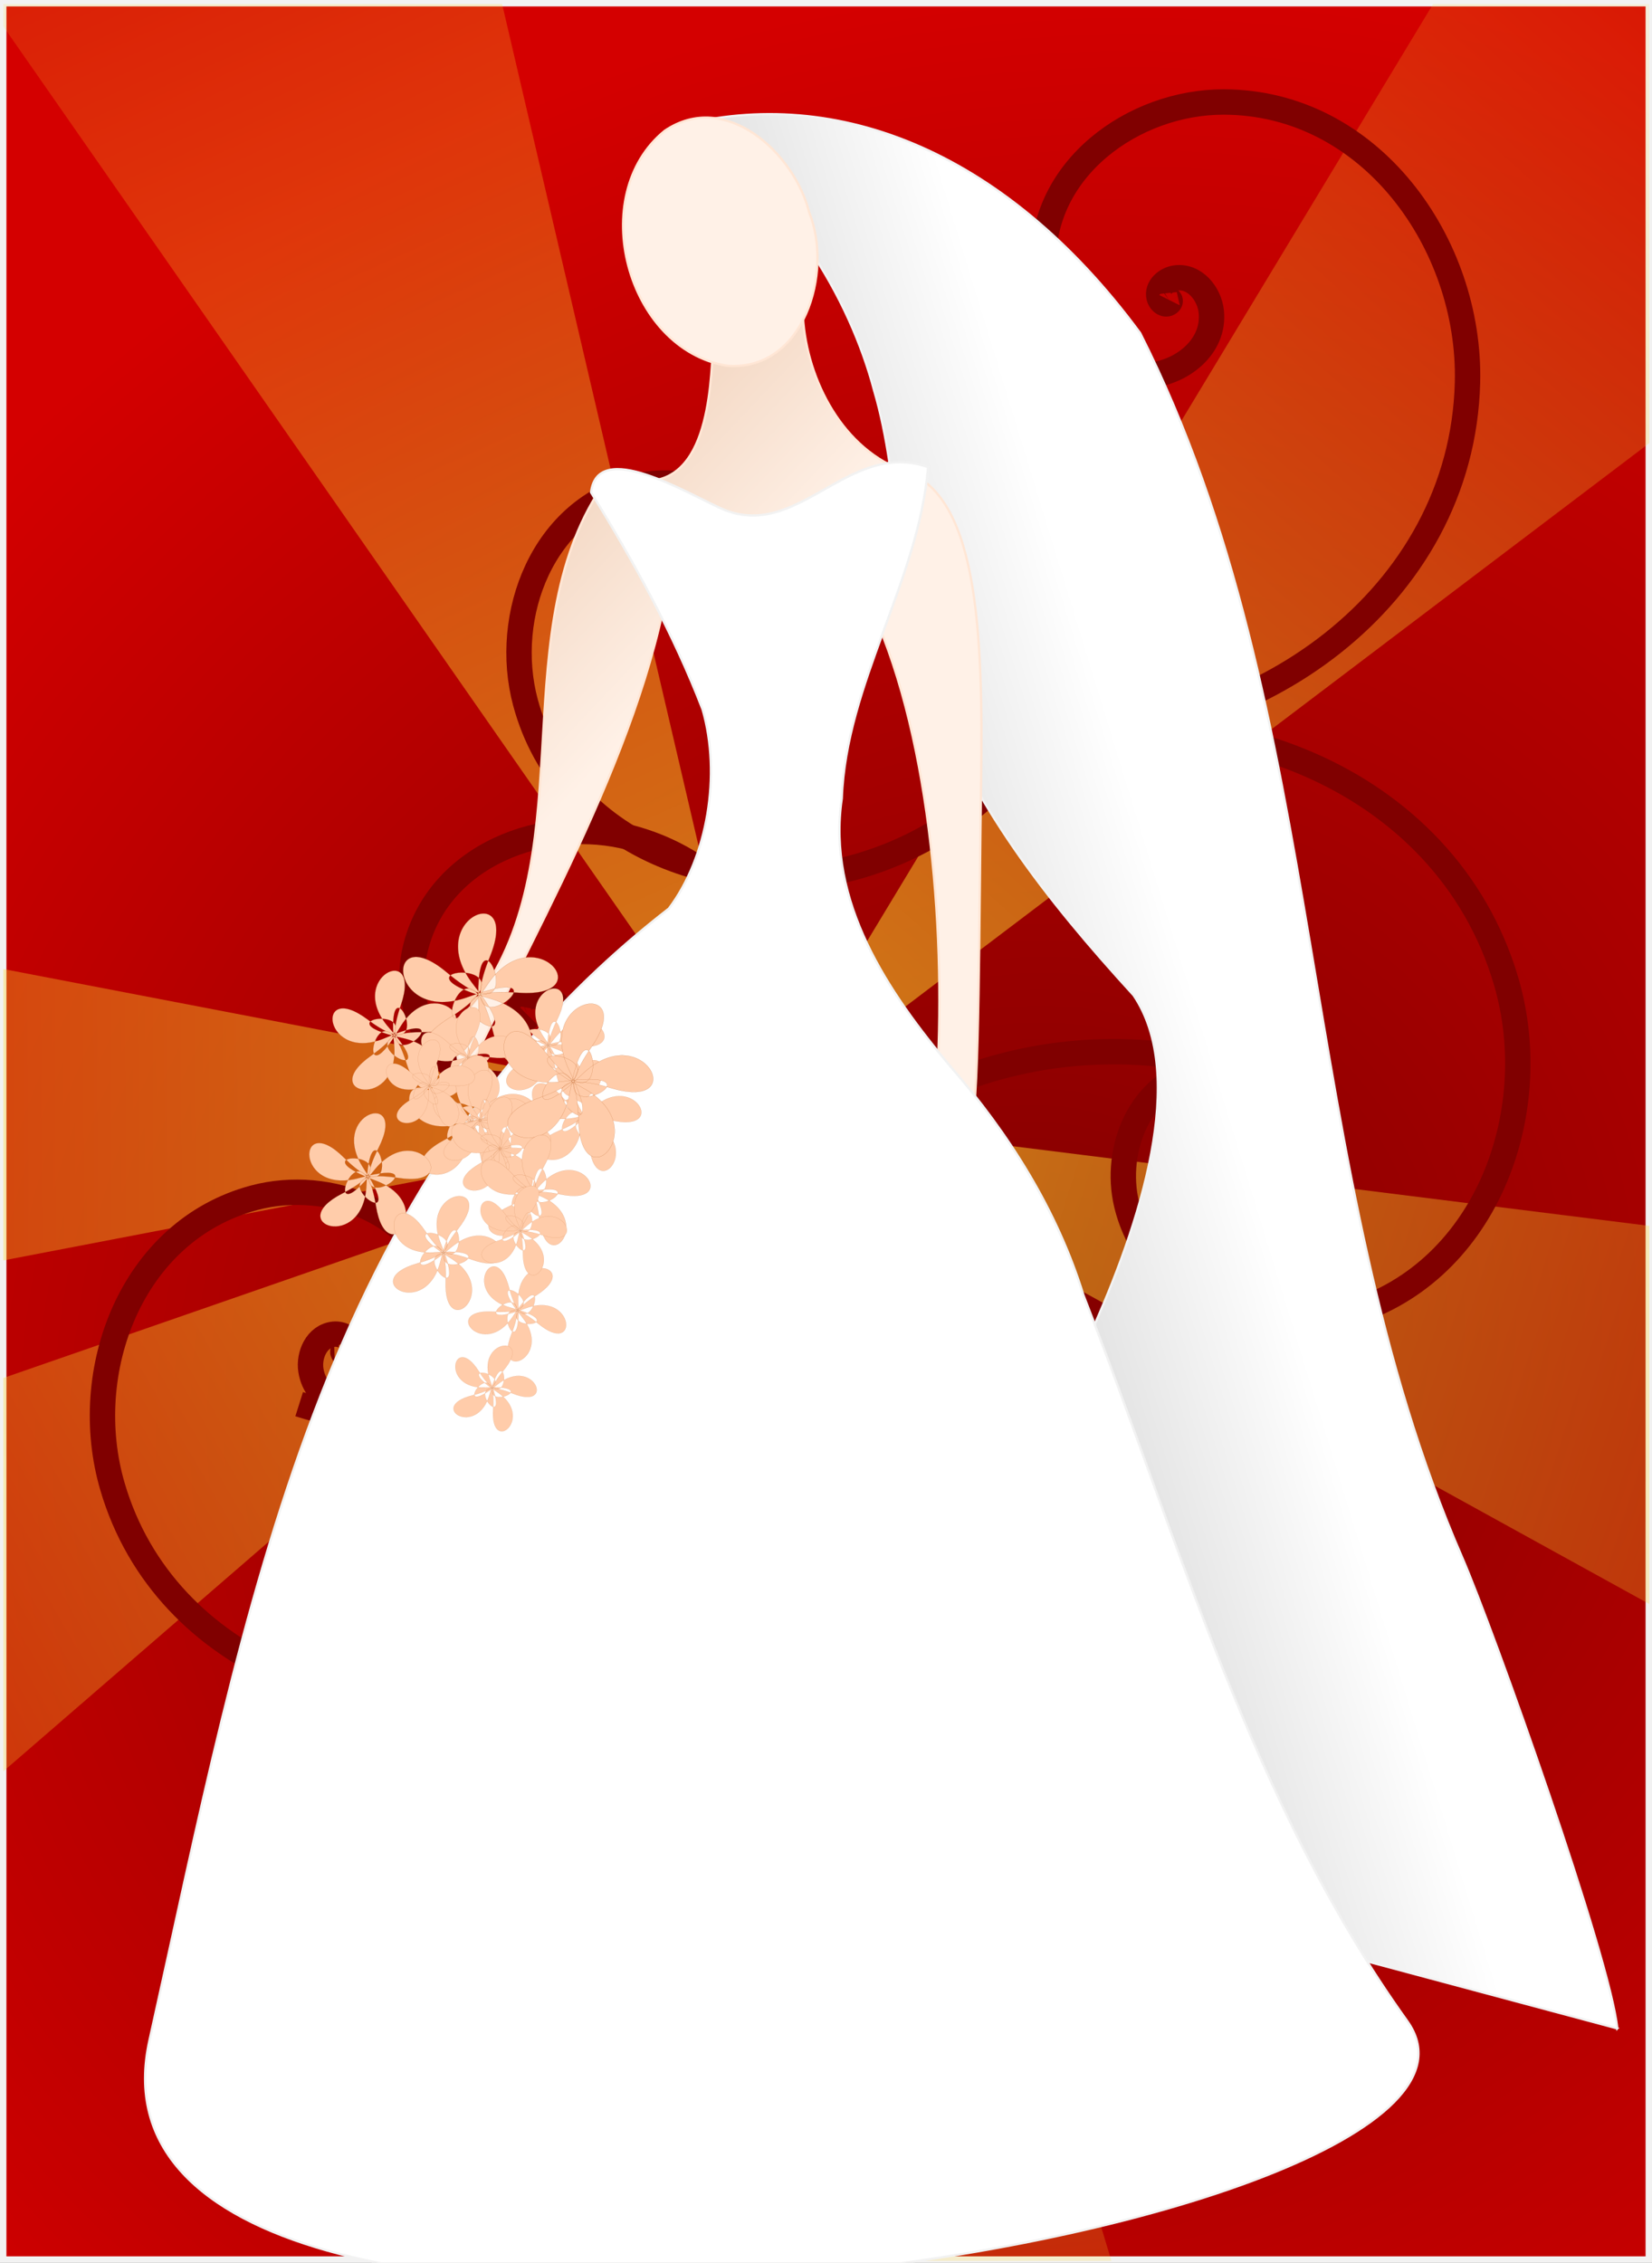
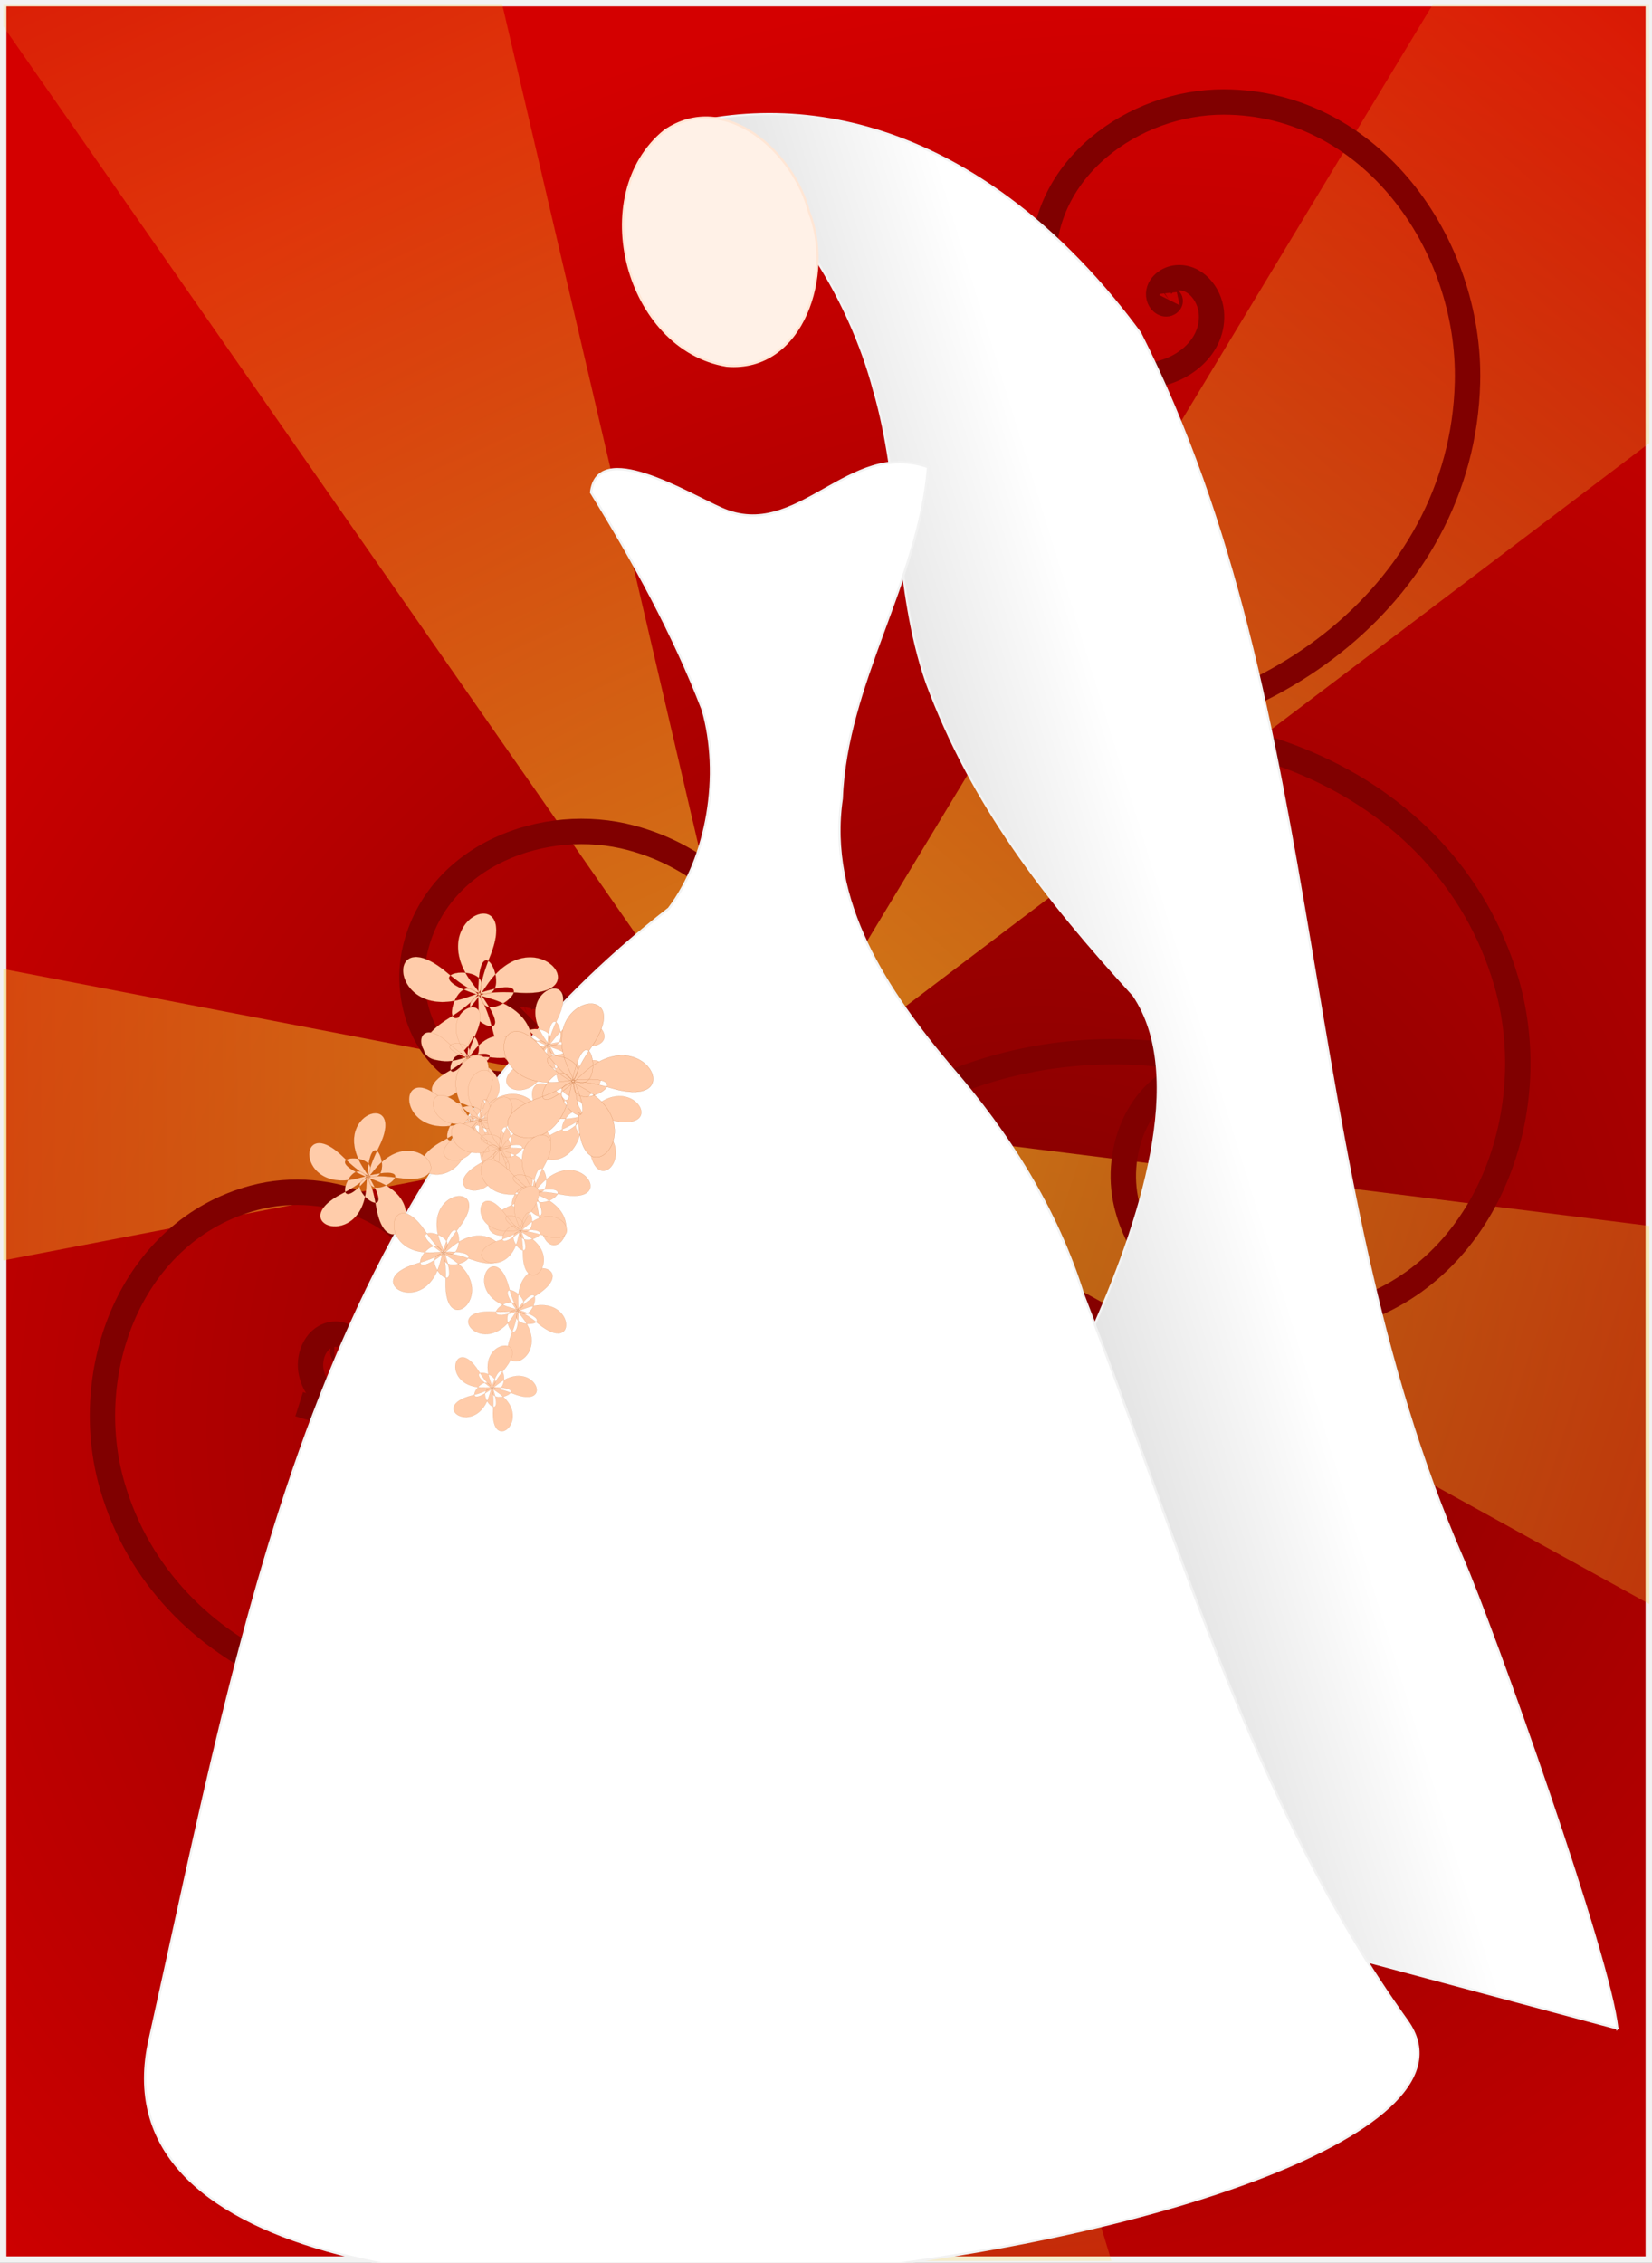
<svg xmlns="http://www.w3.org/2000/svg" xmlns:ns1="http://sodipodi.sourceforge.net/DTD/sodipodi-0.dtd" xmlns:ns2="http://www.inkscape.org/namespaces/inkscape" xmlns:xlink="http://www.w3.org/1999/xlink" id="svg2" ns1:docname="bride.svg" ns2:export-filename="/home/joel/Desktop/bride_Sunburst.png" viewBox="0 0 727.93 996.87" ns1:version="0.32" ns2:export-xdpi="90" version="1.0" ns2:output_extension="org.inkscape.output.svg.inkscape" ns2:export-ydpi="90" ns2:version="0.46+devel">
  <rect x="0" y="0" width="727.93" height="996.87" fill="#808080" stroke="none" />
  <title id="title2593">Red Bride with Sunburst</title>
  <defs id="defs4">
    <linearGradient id="linearGradient1956">
      <stop id="stop1958" style="stop-color:#ffd42a;stop-opacity:.594" offset="0" />
      <stop id="stop1960" style="stop-color:#ffd42a;stop-opacity:0" offset="1" />
    </linearGradient>
    <linearGradient id="linearGradient7405" ns2:collect="always">
      <stop id="stop7407" style="stop-color:rgb(128, 0, 0)" offset="0" />
      <stop id="stop7409" style="stop-color:rgb(212, 0, 0)" offset="1" />
    </linearGradient>
    <linearGradient id="linearGradient346" y2="416.54" gradientUnits="userSpaceOnUse" x2="572.04" gradientTransform="translate(-31.305 49.434)" y1="464.39" x1="416.08" ns2:collect="always">
      <stop id="stop4047" style="stop-color:rgb(204, 204, 204)" offset="0" />
      <stop id="stop4049" style="stop-color:rgb(255, 255, 255)" offset="1" />
    </linearGradient>
    <clipPath id="clipPath2493" clipPathUnits="userSpaceOnUse">
      <rect id="rect2495" style="stroke:#f2f2f2;stroke-width:2.59;fill:url(#radialGradient2497)" height="910.5" width="664.17" y="1234" x="191.74" />
    </clipPath>
    <radialGradient id="radialGradient2497" xlink:href="#linearGradient7405" gradientUnits="userSpaceOnUse" cy="471.91" cx="2645.9" gradientTransform="matrix(.338 -1.199 1.23 .217 -877.08 4851.5)" r="458.08" ns2:collect="always" />
    <radialGradient id="radialGradient2499" xlink:href="#linearGradient7405" gradientUnits="userSpaceOnUse" cy="471.91" cx="2645.9" gradientTransform="matrix(.369 -1.309 1.342 .237 -1157.4 3958.6)" r="458.08" ns2:collect="always" />
    <linearGradient id="linearGradient2501" y2="183.42" gradientUnits="userSpaceOnUse" x2="410.39" gradientTransform="translate(-31.305 49.434)" y1="127.98" x1="351.8" ns2:collect="always">
      <stop id="stop3251" style="stop-color:rgb(245, 219, 200)" offset="0" />
      <stop id="stop3253" style="stop-color:rgb(255, 241, 231)" offset="1" />
    </linearGradient>
    <linearGradient id="linearGradient2511" y2="482.71" xlink:href="#linearGradient1956" gradientUnits="userSpaceOnUse" x2="-1412.9" y1="479.89" x1="-703.19" ns2:collect="always" />
  </defs>
  <ns1:namedview id="base" ns2:zoom="0.35355339" borderopacity="1.0" ns2:current-layer="layer1" ns2:cx="2.8299027" guidetolerance="10000" ns2:snap-grids="false" ns2:snap-bbox-midpoints="true" ns2:snap-bbox="true" showgrid="false" ns2:snap-to-guides="true" ns2:snap-global="false" showguides="true" bordercolor="#666666" ns2:window-x="0" ns2:guide-bbox="true" objecttolerance="10000" ns2:window-y="25" ns2:window-width="1440" ns2:pageopacity="0.0" ns2:pageshadow="2" pagecolor="#ffffff" ns2:snap-object-midpoints="true" ns2:snap-nodes="false" ns2:cy="855.58872" ns2:document-units="px" ns2:snap-bbox-edge-midpoints="false" ns2:window-height="827">
    <ns1:guide id="guide365" position="-710.343,522.729" orientation="0,1" />
    <ns1:guide id="guide369" position="-576.999,522.728" orientation="1,0" />
  </ns1:namedview>
  <g id="layer1" ns2:label="Layer 1" ns2:groupmode="layer" transform="translate(-8.081 -7.747)">
    <rect id="rect7595" style="stroke:#f2f2f2;stroke-width:2.828;fill:url(#radialGradient2499)" height="994.04" width="725.1" y="9.161" x="9.495" />
    <g id="g2478" clip-path="url(#clipPath2493)" transform="matrix(1.092 0 0 1.092 -199.83 -1338)">
      <g id="use2456" ns2:tile-x0="-1302.3631" ns2:tile-y0="-118.21062" transform="translate(1200.2 1200.2)">
        <path id="path2507" ns1:nodetypes="ccccc" style="fill:url(#linearGradient2511)" d="m-702.26 481.89-584.93 112.28v-112.28-112.28l584.93 112.28z" />
        <path id="path2509" style="opacity:0;stroke-width:1.808" d="m-102.17 481.89c0 331.42-268.67 600.1-600.1 600.1-331.42 0-600.1-268.67-600.1-600.1 0-331.42 268.67-600.1 600.1-600.1 331.42 0 600.1 268.67 600.1 600.1z" />
      </g>
      <g id="use2458" ns2:tile-x0="-1302.3631" ns2:tile-y0="-118.21062" transform="matrix(.839 .545 -.545 .839 1349.3 1660.4)">
        <path id="path2515" ns1:nodetypes="ccccc" style="fill:url(#linearGradient2511)" d="m-702.26 481.89-584.93 112.28v-112.28-112.28l584.93 112.28z" />
        <path id="path2517" style="opacity:0;stroke-width:1.808" d="m-102.17 481.89c0 331.42-268.67 600.1-600.1 600.1-331.42 0-600.1-268.67-600.1-600.1 0-331.42 268.67-600.1 600.1-600.1 331.42 0 600.1 268.67 600.1 600.1z" />
      </g>
      <g id="use2460" ns2:tile-x0="-1302.3631" ns2:tile-y0="-118.21062" transform="matrix(.407 .914 -.914 .407 1223.8 2127.6)">
        <path id="path2523" ns1:nodetypes="ccccc" style="fill:url(#linearGradient2511)" d="m-702.26 481.89-584.93 112.28v-112.28-112.28l584.93 112.28z" />
        <path id="path2525" style="opacity:0;stroke-width:1.808" d="m-102.17 481.89c0 331.42-268.67 600.1-600.1 600.1-331.42 0-600.1-268.67-600.1-600.1 0-331.42 268.67-600.1 600.1-600.1 331.42 0 600.1 268.67 600.1 600.1z" />
      </g>
      <g id="use2462" ns2:tile-x0="-1302.3631" ns2:tile-y0="-118.21062" transform="matrix(-.156 .988 -.988 -.156 864.02 2451.1)">
        <path id="path2531" ns1:nodetypes="ccccc" style="fill:url(#linearGradient2511)" d="m-702.26 481.89-584.93 112.28v-112.28-112.28l584.93 112.28z" />
        <path id="path2533" style="opacity:0;stroke-width:1.808" d="m-102.17 481.89c0 331.42-268.67 600.1-600.1 600.1-331.42 0-600.1-268.67-600.1-600.1 0-331.42 268.67-600.1 600.1-600.1 331.42 0 600.1 268.67 600.1 600.1z" />
      </g>
      <g id="use2464" ns2:tile-x0="-1302.3631" ns2:tile-y0="-118.21062" transform="matrix(-.669 .743 -.743 -.669 386.13 2526.4)">
        <path id="path2539" ns1:nodetypes="ccccc" style="fill:url(#linearGradient2511)" d="m-702.26 481.89-584.93 112.28v-112.28-112.28l584.93 112.28z" />
        <path id="path2541" style="opacity:0;stroke-width:1.808" d="m-102.17 481.89c0 331.42-268.67 600.1-600.1 600.1-331.42 0-600.1-268.67-600.1-600.1 0-331.42 268.67-600.1 600.1-600.1 331.42 0 600.1 268.67 600.1 600.1z" />
      </g>
      <g id="use2466" ns2:tile-x0="-1302.3631" ns2:tile-y0="-118.21062" transform="matrix(-.966 .259 -.259 -.966 -55.691 2329.3)">
        <path id="path2547" ns1:nodetypes="ccccc" style="fill:url(#linearGradient2511)" d="m-702.26 481.89-584.93 112.28v-112.28-112.28l584.93 112.28z" />
        <path id="path2549" style="opacity:0;stroke-width:1.808" d="m-102.17 481.89c0 331.42-268.67 600.1-600.1 600.1-331.42 0-600.1-268.67-600.1-600.1 0-331.42 268.67-600.1 600.1-600.1 331.42 0 600.1 268.67 600.1 600.1z" />
      </g>
      <g id="use2468" ns2:tile-x0="-1302.3631" ns2:tile-y0="-118.21062" transform="matrix(-.951 -.309 .309 -.951 -318.88 1923.4)">
        <path id="path2555" ns1:nodetypes="ccccc" style="fill:url(#linearGradient2511)" d="m-702.26 481.89-584.93 112.28v-112.28-112.28l584.93 112.28z" />
        <path id="path2557" style="opacity:0;stroke-width:1.808" d="m-102.17 481.89c0 331.42-268.67 600.1-600.1 600.1-331.42 0-600.1-268.67-600.1-600.1 0-331.42 268.67-600.1 600.1-600.1 331.42 0 600.1 268.67 600.1 600.1z" />
      </g>
      <g id="use2470" ns2:tile-x0="-1302.3631" ns2:tile-y0="-118.21062" transform="matrix(-.629 -.777 .777 -.629 -318.52 1439.6)">
        <path id="path2563" ns1:nodetypes="ccccc" style="fill:url(#linearGradient2511)" d="m-702.26 481.89-584.93 112.28v-112.28-112.28l584.93 112.28z" />
        <path id="path2565" style="opacity:0;stroke-width:1.808" d="m-102.17 481.89c0 331.42-268.67 600.1-600.1 600.1-331.42 0-600.1-268.67-600.1-600.1 0-331.42 268.67-600.1 600.1-600.1 331.42 0 600.1 268.67 600.1 600.1z" />
      </g>
      <g id="use2472" ns2:tile-x0="-1302.3631" ns2:tile-y0="-118.21062" transform="matrix(-.105 -.995 .995 -.105 -54.727 1034)">
        <path id="path2571" ns1:nodetypes="ccccc" style="fill:url(#linearGradient2511)" d="m-702.26 481.89-584.93 112.28v-112.28-112.28l584.93 112.28z" />
        <path id="path2573" style="opacity:0;stroke-width:1.808" d="m-102.17 481.89c0 331.42-268.67 600.1-600.1 600.1-331.42 0-600.1-268.67-600.1-600.1 0-331.42 268.67-600.1 600.1-600.1 331.42 0 600.1 268.67 600.1 600.1z" />
      </g>
      <g id="use2474" ns2:tile-x0="-1302.3631" ns2:tile-y0="-118.21062" transform="matrix(.454 -.891 .891 .454 387.38 837.58)">
-         <path id="path2579" ns1:nodetypes="ccccc" style="fill:url(#linearGradient2511)" d="m-702.26 481.89-584.93 112.28v-112.28-112.28l584.93 112.28z" />
        <path id="path2581" style="opacity:0;stroke-width:1.808" d="m-102.17 481.89c0 331.42-268.67 600.1-600.1 600.1-331.42 0-600.1-268.67-600.1-600.1 0-331.42 268.67-600.1 600.1-600.1 331.42 0 600.1 268.67 600.1 600.1z" />
      </g>
      <g id="use2476" ns2:tile-x0="-1302.3631" ns2:tile-y0="-118.21062" transform="matrix(.866 -.5 .5 .866 865.16 913.62)">
        <path id="path2587" ns1:nodetypes="ccccc" style="fill:url(#linearGradient2511)" d="m-702.26 481.89-584.93 112.28v-112.28-112.28l584.93 112.28z" />
        <path id="path2589" style="opacity:0;stroke-width:1.808" d="m-102.17 481.89c0 331.42-268.67 600.1-600.1 600.1-331.42 0-600.1-268.67-600.1-600.1 0-331.42 268.67-600.1 600.1-600.1 331.42 0 600.1 268.67 600.1 600.1z" />
      </g>
    </g>
    <g id="g7051" style="stroke:#800000;stroke-width:4" transform="matrix(1.978 -1.976 1.976 1.978 -85.622 484.45)">
-       <path id="path7053" style="stroke:#800000;stroke-width:4;fill:none" ns1:revolution="3" ns1:type="spiral" d="m-189.96 281.2c0 0.001-0.001 0-0.001 0-0.013-0.001-0.009-0.024-0.006-0.03 0.028-0.07 0.134-0.045 0.18-0.015 0.223 0.144 0.123 0.481-0.017 0.643-0.464 0.536-1.309 0.249-1.723-0.189-1.09-1.151-0.411-2.972 0.668-3.854 2.428-1.984 5.944-0.582 7.603 1.696 3.336 4.579 0.717 10.825-3.591 13.686-7.953 5.282-18.349 0.75-22.97-6.758-7.98-12.965-0.593-29.389 11.69-36.48 20.103-11.606 44.966-0.137 55.412 18.976 16.357 29.928-0.753 66.252-29.298 81.13" transform="matrix(0 1 1 0 -125.32 238.01)" ns1:argument="-17.533941" ns1:cy="281.20151" ns1:cx="-189.96059" ns1:t0="0" ns1:radius="71.107269" ns1:expansion="4.3200002" />
      <path id="path7055" style="stroke:#800000;stroke-width:4;fill:none" ns1:revolution="3" ns1:radius="71.107269" d="m-189.96 281.2c0 0.001-0.001 0-0.001 0-0.013-0.001-0.009-0.024-0.006-0.03 0.028-0.07 0.134-0.045 0.18-0.015 0.223 0.144 0.123 0.481-0.017 0.643-0.464 0.536-1.309 0.249-1.723-0.189-1.09-1.151-0.411-2.972 0.668-3.854 2.428-1.984 5.944-0.582 7.603 1.696 3.336 4.579 0.717 10.825-3.591 13.686-7.953 5.282-18.349 0.75-22.97-6.758-7.98-12.965-0.593-29.389 11.69-36.48 20.103-11.606 44.966-0.137 55.412 18.976 16.357 29.928-0.753 66.252-29.298 81.13" transform="matrix(.258 .966 -.966 .258 561.8 177.64)" ns1:argument="-17.533941" ns1:cy="281.20151" ns1:cx="-189.96059" ns1:expansion="4.3200002" ns1:type="spiral" ns1:t0="0" />
      <path id="path7057" style="stroke:#800000;stroke-width:4;fill:none" ns1:revolution="3" ns1:radius="71.107269" d="m-189.96 281.2c0 0.001-0.001 0-0.001 0-0.013-0.001-0.009-0.024-0.006-0.03 0.028-0.07 0.134-0.045 0.18-0.015 0.223 0.144 0.123 0.481-0.017 0.643-0.464 0.536-1.309 0.249-1.723-0.189-1.09-1.151-0.411-2.972 0.668-3.854 2.428-1.984 5.944-0.582 7.603 1.696 3.336 4.579 0.717 10.825-3.591 13.686-7.953 5.282-18.349 0.75-22.97-6.758-7.98-12.965-0.593-29.389 11.69-36.48 20.103-11.606 44.966-0.137 55.412 18.976 16.357 29.928-0.753 66.252-29.298 81.13" transform="matrix(0 1 1 0 -292.85 339.72)" ns1:argument="-17.533941" ns1:cy="281.20151" ns1:cx="-189.96059" ns1:expansion="4.3200002" ns1:type="spiral" ns1:t0="0" />
      <path id="path7059" style="stroke:#800000;stroke-width:4;fill:none" ns1:revolution="3" ns1:radius="71.107269" d="m-189.96 281.2c0 0.001-0.001 0-0.001 0-0.013-0.001-0.009-0.024-0.006-0.03 0.028-0.07 0.134-0.045 0.18-0.015 0.223 0.144 0.123 0.481-0.017 0.643-0.464 0.536-1.309 0.249-1.723-0.189-1.09-1.151-0.411-2.972 0.668-3.854 2.428-1.984 5.944-0.582 7.603 1.696 3.336 4.579 0.717 10.825-3.591 13.686-7.953 5.282-18.349 0.75-22.97-6.758-7.98-12.965-0.593-29.389 11.69-36.48 20.103-11.606 44.966-0.137 55.412 18.976 16.357 29.928-0.753 66.252-29.298 81.13" transform="matrix(0 1 -1 0 371.2 264.93)" ns1:argument="-17.533941" ns1:cy="281.20151" ns1:cx="-189.96059" ns1:expansion="4.3200002" ns1:type="spiral" ns1:t0="0" />
      <path id="path7061" style="stroke:#800000;stroke-width:4.622;fill:none" ns1:revolution="3" ns1:type="spiral" d="m-189.96 281.2c0 0.001-0.001 0-0.001 0-0.013-0.001-0.009-0.024-0.006-0.03 0.028-0.07 0.134-0.045 0.18-0.015 0.223 0.144 0.123 0.481-0.017 0.643-0.464 0.536-1.309 0.249-1.723-0.189-1.09-1.151-0.411-2.972 0.668-3.854 2.428-1.984 5.944-0.582 7.603 1.696 3.336 4.579 0.717 10.825-3.591 13.686-7.953 5.282-18.349 0.75-22.97-6.758-7.98-12.965-0.593-29.389 11.69-36.48 20.103-11.606 44.966-0.137 55.412 18.976 16.357 29.928-0.753 66.252-29.298 81.13" transform="matrix(-.865 0 0 .865 -132.24 -151.28)" ns1:argument="-17.533941" ns1:cy="281.20151" ns1:cx="-189.96059" ns1:t0="0" ns1:radius="71.107269" ns1:expansion="4.3200002" />
      <path id="path7063" style="stroke:#800000;stroke-width:4;fill:none" ns1:revolution="3" ns1:radius="71.107269" d="m-189.96 281.2c0 0.001-0.001 0-0.001 0-0.013-0.001-0.009-0.024-0.006-0.03 0.028-0.07 0.134-0.045 0.18-0.015 0.223 0.144 0.123 0.481-0.017 0.643-0.464 0.536-1.309 0.249-1.723-0.189-1.09-1.151-0.411-2.972 0.668-3.854 2.428-1.984 5.944-0.582 7.603 1.696 3.336 4.579 0.717 10.825-3.591 13.686-7.953 5.282-18.349 0.75-22.97-6.758-7.98-12.965-0.593-29.389 11.69-36.48 20.103-11.606 44.966-0.137 55.412 18.976 16.357 29.928-0.753 66.252-29.298 81.13" transform="matrix(0 -1 1 0 -186.65 -11.261)" ns1:argument="-17.533941" ns1:cy="281.20151" ns1:cx="-189.96059" ns1:expansion="4.3200002" ns1:type="spiral" ns1:t0="0" />
      <path id="path7065" style="stroke:#800000;stroke-width:4;fill:none" ns1:revolution="3" ns1:type="spiral" d="m-189.96 281.2c0 0.001-0.001 0-0.001 0-0.013-0.001-0.009-0.024-0.006-0.03 0.028-0.07 0.134-0.045 0.18-0.015 0.223 0.144 0.123 0.481-0.017 0.643-0.464 0.536-1.309 0.249-1.723-0.189-1.09-1.151-0.411-2.972 0.668-3.854 2.428-1.984 5.944-0.582 7.603 1.696 3.336 4.579 0.717 10.825-3.591 13.686-7.953 5.282-18.349 0.75-22.97-6.758-7.98-12.965-0.593-29.389 11.69-36.48 20.103-11.606 44.966-0.137 55.412 18.976 16.357 29.928-0.753 66.252-29.298 81.13" transform="matrix(1 0 0 -1 345.55 449.14)" ns1:argument="-17.533941" ns1:cy="281.20151" ns1:cx="-189.96059" ns1:t0="0" ns1:radius="71.107269" ns1:expansion="4.3200002" />
    </g>
    <path id="path3777" style="stroke:#f2f2f2;stroke-width:1px;fill:url(#linearGradient346)" d="m720.7 901.38c-3.01-30.94-54.53-175.74-68.37-207.57-74.33-170.98-57.43-372.42-141.86-539.34-60.7-82.272-137.14-110.11-206.57-90.338 49.953 22.237 79.175 77.018 89.248 115.28 12.335 41.761 8.965 87.711 23.203 128.87 19.87 53.764 52.287 95.327 91.224 137.92 23.937 35.416 3.454 100.04-19.917 151.23-21.291 67.257 30.113 227.8 92.467 266.28l140.58 37.663z" ns2:export-ydpi="90" ns1:nodetypes="cccccccccc" ns2:export-filename="/home/cats/Desktop/bride.png" ns2:export-xdpi="90" />
-     <path id="path3769" ns1:nodetypes="cssscccccccccc" style="stroke:#ffe6d5;fill:url(#linearGradient2501)" d="m404.98 214.71c33.76 9.177 36.384 69.525 35.386 137.99-0.86 59.012-0.772 139.3-4.078 149.23-1.818 5.459 6.484 8.302-5.032 5.246-10.149-2.693-7.15-6.894-10.976-14.058 5.076-63.047-0.406-150.92-25.157-210.17l-92.126-21.105c-12.654 79.311-64.466 164.63-92.872 227.33 3.02-50.14-27.103-6.055 6.001-38.466 49.838-62.82 13.98-159.31 55.027-225.26l16.307-6.19c32.38 5.222 33.847-39.426 34.877-60.655l39.426-13.647c0.875 27.472 15.926 59.012 43.217 69.753z" />
    <path id="path3809" style="stroke:#ffe6d5;fill:#fff1e7" d="m364.63 101.29c10.728 26.434-2.359 70.41-36.352 67.556-44.21-7.347-62.154-75.206-27.282-103.48 26.918-18.232 57.239 10.028 63.634 35.92z" ns2:export-ydpi="90" ns2:export-filename="/home/cats/Desktop/bride.png" ns2:export-xdpi="90" />
    <path id="path3757" style="stroke:#f2f2f2;stroke-width:1px;fill:#ffffff" d="m628.12 898.09c68.79 95.98-596.8 199.41-554.14 8.35 42.67-191.1 73.86-378.27 228.83-498.42 17.126-22.7 23.139-59.022 14.864-87.693-12.897-33.465-30.396-65.217-49.151-95.646 2.782-23.827 42.306 0.447 57.543 7.172 33.549 14.809 55.735-30.706 90.952-18.305-4.074 50.194-36.137 95.127-38.02 146.01-6.663 45.441 20.237 85.237 48.048 118.22 25.744 29.564 46.772 62.971 58.444 100.57 42.426 108.61 73.839 223.75 142.63 319.73z" ns2:export-ydpi="90" ns1:nodetypes="cccccsccccc" ns2:export-filename="/home/cats/Desktop/bride.png" ns2:export-xdpi="90" />
-     <path id="path4510" style="stroke:#aa4400;stroke-width:.1;fill:#ffccaa" ns1:type="star" d="m-207.82 403.43c-51.662 52.422 42.477 53.917 22.436-16.902-28.135-99.426 59.175 25.002-33.233-21.235-65.82-32.934-38.152 57.059 23.008 16.115 85.866-57.483-5.492 64.005 9.927-38.168 10.983-72.776-66.056-18.652-8.216 26.862 81.203 63.9-62.57 14.555 39.367-2.354 72.608-12.044-2.673-68.587-28.087 0.487-35.679 96.975-33.178-55.01 14.404 36.713 33.892 65.332 64.404-23.737-9.142-26.562-103.25-3.966 42.065-48.553-30.465 25.044z" ns1:r1="33.716736" ns2:flatsided="false" transform="matrix(.398 .072 -.072 .398 283.35 327.24)" ns1:arg2="1.4067518" ns1:arg1="2.2374095" ns2:randomized="0" ns1:cy="376.92969" ns1:cx="-186.96909" ns2:rounded="2.620082" ns1:r2="9.7267523" ns1:sides="5" />
    <path id="path4512" style="stroke:#aa4400;stroke-width:.1;fill:#ffccaa" ns1:type="star" d="m-207.82 403.43c-51.662 52.422 42.477 53.917 22.436-16.902-28.135-99.426 59.175 25.002-33.233-21.235-65.82-32.934-38.152 57.059 23.008 16.115 85.866-57.483-5.492 64.005 9.927-38.168 10.983-72.776-66.056-18.652-8.216 26.862 81.203 63.9-62.57 14.555 39.367-2.354 72.608-12.044-2.673-68.587-28.087 0.487-35.679 96.975-33.178-55.01 14.404 36.713 33.892 65.332 64.404-23.737-9.142-26.562-103.25-3.966 42.065-48.553-30.465 25.044z" ns1:r1="33.716736" ns2:flatsided="false" transform="matrix(.342 .107 -.107 .342 353.9 359.3)" ns1:arg2="1.4067518" ns1:arg1="2.2374095" ns2:randomized="0" ns1:cy="376.92969" ns1:cx="-186.96909" ns2:rounded="2.620082" ns1:r2="9.7267523" ns1:sides="5" />
    <path id="path4514" style="stroke:#aa4400;stroke-width:.1;fill:#ffccaa" ns1:type="star" d="m-207.82 403.43c-51.662 52.422 42.477 53.917 22.436-16.902-28.135-99.426 59.175 25.002-33.233-21.235-65.82-32.934-38.152 57.059 23.008 16.115 85.866-57.483-5.492 64.005 9.927-38.168 10.983-72.776-66.056-18.652-8.216 26.862 81.203 63.9-62.57 14.555 39.367-2.354 72.608-12.044-2.673-68.587-28.087 0.487-35.679 96.975-33.178-55.01 14.404 36.713 33.892 65.332 64.404-23.737-9.142-26.562-103.25-3.966 42.065-48.553-30.465 25.044z" ns1:r1="33.716736" ns2:flatsided="false" transform="matrix(.493 .119 -.119 .493 356.32 282.17)" ns1:arg2="1.4067518" ns1:arg1="2.2374095" ns2:randomized="0" ns1:cy="376.92969" ns1:cx="-186.96909" ns2:rounded="2.620082" ns1:r2="9.7267523" ns1:sides="5" />
    <path id="path4516" style="stroke:#aa4400;stroke-width:.1;fill:#ffccaa" ns1:type="star" d="m-207.82 403.43c-51.662 52.422 42.477 53.917 22.436-16.902-28.135-99.426 59.175 25.002-33.233-21.235-65.82-32.934-38.152 57.059 23.008 16.115 85.866-57.483-5.492 64.005 9.927-38.168 10.983-72.776-66.056-18.652-8.216 26.862 81.203 63.9-62.57 14.555 39.367-2.354 72.608-12.044-2.673-68.587-28.087 0.487-35.679 96.975-33.178-55.01 14.404 36.713 33.892 65.332 64.404-23.737-9.142-26.562-103.25-3.966 42.065-48.553-30.465 25.044z" ns1:r1="33.716736" ns2:flatsided="false" transform="matrix(.304 .088 -.088 .304 304.32 375.45)" ns1:arg2="1.4067518" ns1:arg1="2.2374095" ns2:randomized="0" ns1:cy="376.92969" ns1:cx="-186.96909" ns2:rounded="2.620082" ns1:r2="9.7267523" ns1:sides="5" />
    <path id="path4518" style="stroke:#aa4400;stroke-width:.1;fill:#ffccaa" ns1:type="star" d="m-207.82 403.43c-51.662 52.422 42.477 53.917 22.436-16.902-28.135-99.426 59.175 25.002-33.233-21.235-65.82-32.934-38.152 57.059 23.008 16.115 85.866-57.483-5.492 64.005 9.927-38.168 10.983-72.776-66.056-18.652-8.216 26.862 81.203 63.9-62.57 14.555 39.367-2.354 72.608-12.044-2.673-68.587-28.087 0.487-35.679 96.975-33.178-55.01 14.404 36.713 33.892 65.332 64.404-23.737-9.142-26.562-103.25-3.966 42.065-48.553-30.465 25.044z" ns1:r1="33.716736" ns2:flatsided="false" transform="matrix(.401 .126 -.126 .401 338.01 374.4)" ns1:arg2="1.4067518" ns1:arg1="2.2374095" ns2:randomized="0" ns1:cy="376.92969" ns1:cx="-186.96909" ns2:rounded="2.620082" ns1:r2="9.7267523" ns1:sides="5" />
    <path id="path4520" style="stroke:#aa4400;stroke-width:.1;fill:#ffccaa" ns1:type="star" d="m-207.82 403.43c-51.662 52.422 42.477 53.917 22.436-16.902-28.135-99.426 59.175 25.002-33.233-21.235-65.82-32.934-38.152 57.059 23.008 16.115 85.866-57.483-5.492 64.005 9.927-38.168 10.983-72.776-66.056-18.652-8.216 26.862 81.203 63.9-62.57 14.555 39.367-2.354 72.608-12.044-2.673-68.587-28.087 0.487-35.679 96.975-33.178-55.01 14.404 36.713 33.892 65.332 64.404-23.737-9.142-26.562-103.25-3.966 42.065-48.553-30.465 25.044z" ns1:r1="33.716736" ns2:flatsided="false" transform="matrix(.336 .139 -.139 .336 380.47 399.17)" ns1:arg2="1.4067518" ns1:arg1="2.2374095" ns2:randomized="0" ns1:cy="376.92969" ns1:cx="-186.96909" ns2:rounded="2.620082" ns1:r2="9.7267523" ns1:sides="5" />
    <path id="path4522" style="stroke:#aa4400;stroke-width:.1;fill:#ffccaa" ns1:type="star" d="m-207.82 403.43c-51.662 52.422 42.477 53.917 22.436-16.902-28.135-99.426 59.175 25.002-33.233-21.235-65.82-32.934-38.152 57.059 23.008 16.115 85.866-57.483-5.492 64.005 9.927-38.168 10.983-72.776-66.056-18.652-8.216 26.862 81.203 63.9-62.57 14.555 39.367-2.354 72.608-12.044-2.673-68.587-28.087 0.487-35.679 96.975-33.178-55.01 14.404 36.713 33.892 65.332 64.404-23.737-9.142-26.562-103.25-3.966 42.065-48.553-30.465 25.044z" ns1:r1="33.716736" ns2:flatsided="false" transform="matrix(.304 .088 -.088 .304 309.59 403.12)" ns1:arg2="1.4067518" ns1:arg1="2.2374095" ns2:randomized="0" ns1:cy="376.92969" ns1:cx="-186.96909" ns2:rounded="2.620082" ns1:r2="9.7267523" ns1:sides="5" />
    <path id="path4524" style="stroke:#aa4400;stroke-width:.1;fill:#ffccaa" ns1:type="star" d="m-207.82 403.43c-51.662 52.422 42.477 53.917 22.436-16.902-28.135-99.426 59.175 25.002-33.233-21.235-65.82-32.934-38.152 57.059 23.008 16.115 85.866-57.483-5.492 64.005 9.927-38.168 10.983-72.776-66.056-18.652-8.216 26.862 81.203 63.9-62.57 14.555 39.367-2.354 72.608-12.044-2.673-68.587-28.087 0.487-35.679 96.975-33.178-55.01 14.404 36.713 33.892 65.332 64.404-23.737-9.142-26.562-103.25-3.966 42.065-48.553-30.465 25.044z" ns1:r1="33.716736" ns2:flatsided="false" transform="matrix(.314 .087 -.087 .314 319.87 411.74)" ns1:arg2="1.4067518" ns1:arg1="2.2374095" ns2:randomized="0" ns1:cy="376.92969" ns1:cx="-186.96909" ns2:rounded="2.620082" ns1:r2="9.7267523" ns1:sides="5" />
    <path id="path4526" style="stroke:#aa4400;stroke-width:.1;fill:#ffccaa" ns1:type="star" d="m-207.82 403.43c-51.662 52.422 42.477 53.917 22.436-16.902-28.135-99.426 59.175 25.002-33.233-21.235-65.82-32.934-38.152 57.059 23.008 16.115 85.866-57.483-5.492 64.005 9.927-38.168 10.983-72.776-66.056-18.652-8.216 26.862 81.203 63.9-62.57 14.555 39.367-2.354 72.608-12.044-2.673-68.587-28.087 0.487-35.679 96.975-33.178-55.01 14.404 36.713 33.892 65.332 64.404-23.737-9.142-26.562-103.25-3.966 42.065-48.553-30.465 25.044z" ns1:r1="33.716736" ns2:flatsided="false" transform="matrix(.452 .22 -.22 .452 428.06 354.86)" ns1:arg2="1.4067518" ns1:arg1="2.2374095" ns2:randomized="0" ns1:cy="376.92969" ns1:cx="-186.96909" ns2:rounded="2.620082" ns1:r2="9.7267523" ns1:sides="5" />
-     <path id="path4528" style="stroke:#aa4400;stroke-width:.1;fill:#ffccaa" ns1:type="star" d="m-207.82 403.43c-51.662 52.422 42.477 53.917 22.436-16.902-28.135-99.426 59.175 25.002-33.233-21.235-65.82-32.934-38.152 57.059 23.008 16.115 85.866-57.483-5.492 64.005 9.927-38.168 10.983-72.776-66.056-18.652-8.216 26.862 81.203 63.9-62.57 14.555 39.367-2.354 72.608-12.044-2.673-68.587-28.087 0.487-35.679 96.975-33.178-55.01 14.404 36.713 33.892 65.332 64.404-23.737-9.142-26.562-103.25-3.966 42.065-48.553-30.465 25.044z" ns1:r1="33.716736" ns2:flatsided="false" transform="matrix(.28 .076 -.076 .28 278.32 394.78)" ns1:arg2="1.4067518" ns1:arg1="2.2374095" ns2:randomized="0" ns1:cy="376.92969" ns1:cx="-186.96909" ns2:rounded="2.620082" ns1:r2="9.7267523" ns1:sides="5" />
    <path id="path4530" style="stroke:#aa4400;stroke-width:.1;fill:#ffccaa" ns1:type="star" d="m-207.82 403.43c-51.662 52.422 42.477 53.917 22.436-16.902-28.135-99.426 59.175 25.002-33.233-21.235-65.82-32.934-38.152 57.059 23.008 16.115 85.866-57.483-5.492 64.005 9.927-38.168 10.983-72.776-66.056-18.652-8.216 26.862 81.203 63.9-62.57 14.555 39.367-2.354 72.608-12.044-2.673-68.587-28.087 0.487-35.679 96.975-33.178-55.01 14.404 36.713 33.892 65.332 64.404-23.737-9.142-26.562-103.25-3.966 42.065-48.553-30.465 25.044z" ns1:r1="33.716736" ns2:flatsided="false" transform="matrix(.381 .126 -.126 .381 288.89 406.06)" ns1:arg2="1.4067518" ns1:arg1="2.2374095" ns2:randomized="0" ns1:cy="376.92969" ns1:cx="-186.96909" ns2:rounded="2.620082" ns1:r2="9.7267523" ns1:sides="5" />
    <path id="path4532" style="stroke:#aa4400;stroke-width:.1;fill:#ffccaa" ns1:type="star" d="m-207.82 403.43c-51.662 52.422 42.477 53.917 22.436-16.902-28.135-99.426 59.175 25.002-33.233-21.235-65.82-32.934-38.152 57.059 23.008 16.115 85.866-57.483-5.492 64.005 9.927-38.168 10.983-72.776-66.056-18.652-8.216 26.862 81.203 63.9-62.57 14.555 39.367-2.354 72.608-12.044-2.673-68.587-28.087 0.487-35.679 96.975-33.178-55.01 14.404 36.713 33.892 65.332 64.404-23.737-9.142-26.562-103.25-3.966 42.065-48.553-30.465 25.044z" ns1:r1="33.716736" ns2:flatsided="false" transform="matrix(.324 .183 -.183 .324 333.07 471.7)" ns1:arg2="1.4067518" ns1:arg1="2.2374095" ns2:randomized="0" ns1:cy="376.92969" ns1:cx="-186.96909" ns2:rounded="2.620082" ns1:r2="9.7267523" ns1:sides="5" />
-     <path id="path4534" style="stroke:#aa4400;stroke-width:.1;fill:#ffccaa" ns1:type="star" d="m-207.82 403.43c-51.662 52.422 42.477 53.917 22.436-16.902-28.135-99.426 59.175 25.002-33.233-21.235-65.82-32.934-38.152 57.059 23.008 16.115 85.866-57.483-5.492 64.005 9.927-38.168 10.983-72.776-66.056-18.652-8.216 26.862 81.203 63.9-62.57 14.555 39.367-2.354 72.608-12.044-2.673-68.587-28.087 0.487-35.679 96.975-33.178-55.01 14.404 36.713 33.892 65.332 64.404-23.737-9.142-26.562-103.25-3.966 42.065-48.553-30.465 25.044z" ns1:r1="33.716736" ns2:flatsided="false" transform="matrix(.339 .129 -.129 .339 354.97 429.21)" ns1:arg2="1.4067518" ns1:arg1="2.2374095" ns2:randomized="0" ns1:cy="376.92969" ns1:cx="-186.96909" ns2:rounded="2.620082" ns1:r2="9.7267523" ns1:sides="5" />
+     <path id="path4534" style="stroke:#aa4400;stroke-width:.1;fill:#ffccaa" ns1:type="star" d="m-207.82 403.43c-51.662 52.422 42.477 53.917 22.436-16.902-28.135-99.426 59.175 25.002-33.233-21.235-65.82-32.934-38.152 57.059 23.008 16.115 85.866-57.483-5.492 64.005 9.927-38.168 10.983-72.776-66.056-18.652-8.216 26.862 81.203 63.9-62.57 14.555 39.367-2.354 72.608-12.044-2.673-68.587-28.087 0.487-35.679 96.975-33.178-55.01 14.404 36.713 33.892 65.332 64.404-23.737-9.142-26.562-103.25-3.966 42.065-48.553-30.465 25.044" ns1:r1="33.716736" ns2:flatsided="false" transform="matrix(.339 .129 -.129 .339 354.97 429.21)" ns1:arg2="1.4067518" ns1:arg1="2.2374095" ns2:randomized="0" ns1:cy="376.92969" ns1:cx="-186.96909" ns2:rounded="2.620082" ns1:r2="9.7267523" ns1:sides="5" />
    <path id="path4536" style="stroke:#aa4400;stroke-width:.1;fill:#ffccaa" ns1:type="star" d="m-207.82 403.43c-51.662 52.422 42.477 53.917 22.436-16.902-28.135-99.426 59.175 25.002-33.233-21.235-65.82-32.934-38.152 57.059 23.008 16.115 85.866-57.483-5.492 64.005 9.927-38.168 10.983-72.776-66.056-18.652-8.216 26.862 81.203 63.9-62.57 14.555 39.367-2.354 72.608-12.044-2.673-68.587-28.087 0.487-35.679 96.975-33.178-55.01 14.404 36.713 33.892 65.332 64.404-23.737-9.142-26.562-103.25-3.966 42.065-48.553-30.465 25.044z" ns1:r1="33.716736" ns2:flatsided="false" transform="matrix(.211 .241 -.241 .211 366.53 550.58)" ns1:arg2="1.4067518" ns1:arg1="2.2374095" ns2:randomized="0" ns1:cy="376.92969" ns1:cx="-186.96909" ns2:rounded="2.620082" ns1:r2="9.7267523" ns1:sides="5" />
    <path id="path4538" style="stroke:#aa4400;stroke-width:.1;fill:#ffccaa" ns1:type="star" d="m-207.82 403.43c-51.662 52.422 42.477 53.917 22.436-16.902-28.135-99.426 59.175 25.002-33.233-21.235-65.82-32.934-38.152 57.059 23.008 16.115 85.866-57.483-5.492 64.005 9.927-38.168 10.983-72.776-66.056-18.652-8.216 26.862 81.203 63.9-62.57 14.555 39.367-2.354 72.608-12.044-2.673-68.587-28.087 0.487-35.679 96.975-33.178-55.01 14.404 36.713 33.892 65.332 64.404-23.737-9.142-26.562-103.25-3.966 42.065-48.553-30.465 25.044z" ns1:r1="33.716736" ns2:flatsided="false" transform="matrix(.26 .134 -.134 .26 336.49 476.99)" ns1:arg2="1.4067518" ns1:arg1="2.2374095" ns2:randomized="0" ns1:cy="376.92969" ns1:cx="-186.96909" ns2:rounded="2.620082" ns1:r2="9.7267523" ns1:sides="5" />
    <path id="path4508" style="stroke:#aa4400;stroke-width:.1;fill:#ffccaa" ns1:type="star" ns1:sides="5" ns1:r1="33.716736" ns1:r2="9.7267523" ns1:arg1="2.2374095" ns1:arg2="1.4067518" transform="matrix(.24 .145 -.145 .24 324.46 555.83)" ns2:randomized="0" ns1:cy="376.92969" ns1:cx="-186.96909" ns2:rounded="2.620082" ns2:flatsided="false" d="m-207.82 403.43c-51.662 52.422 42.477 53.917 22.436-16.902-28.135-99.426 59.175 25.002-33.233-21.235-65.82-32.934-38.152 57.059 23.008 16.115 85.866-57.483-5.492 64.005 9.927-38.168 10.983-72.776-66.056-18.652-8.216 26.862 81.203 63.9-62.57 14.555 39.367-2.354 72.608-12.044-2.673-68.587-28.087 0.487-35.679 96.975-33.178-55.01 14.404 36.713 33.892 65.332 64.404-23.737-9.142-26.562-103.25-3.966 42.065-48.553-30.465 25.044z" />
  </g>
</svg>